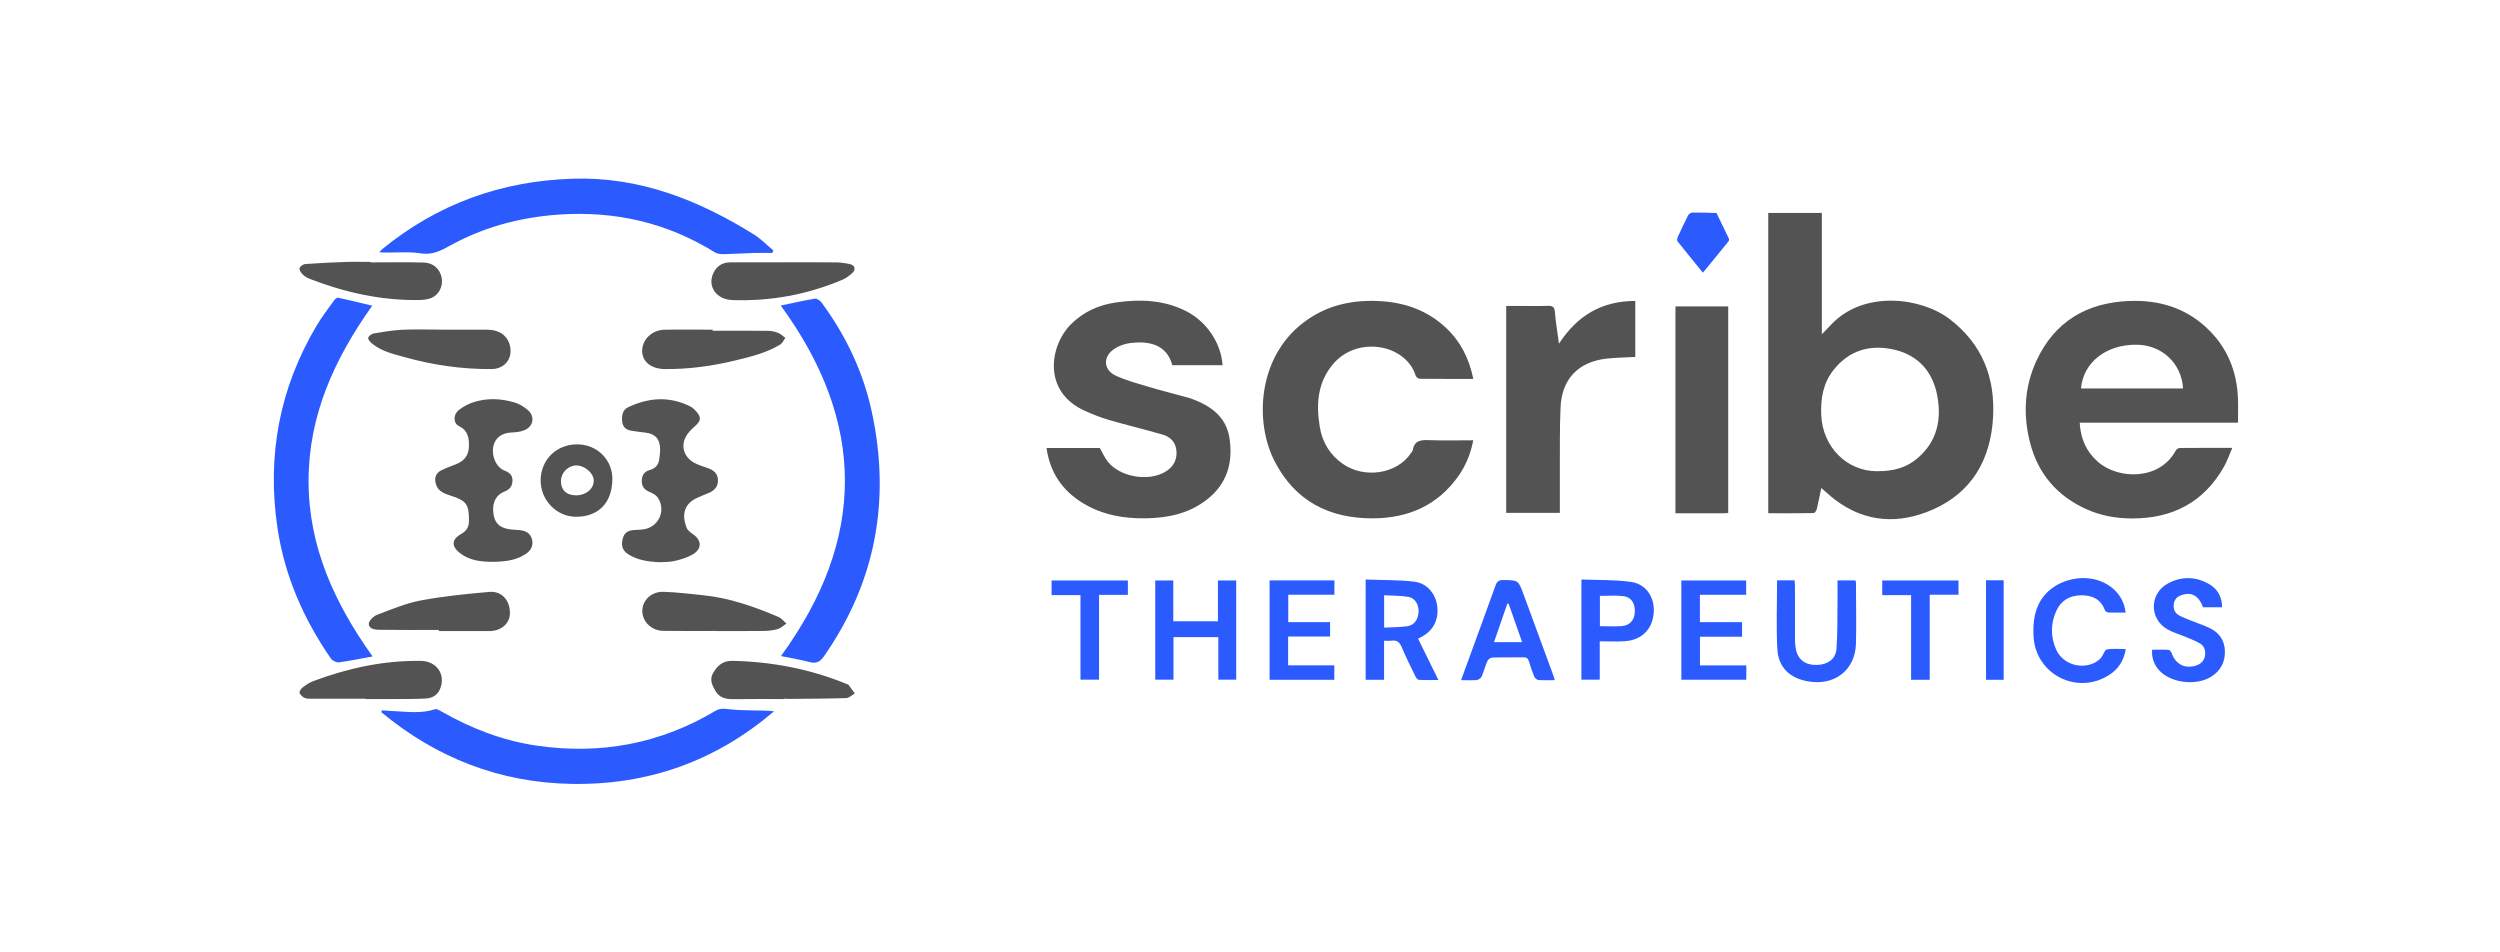
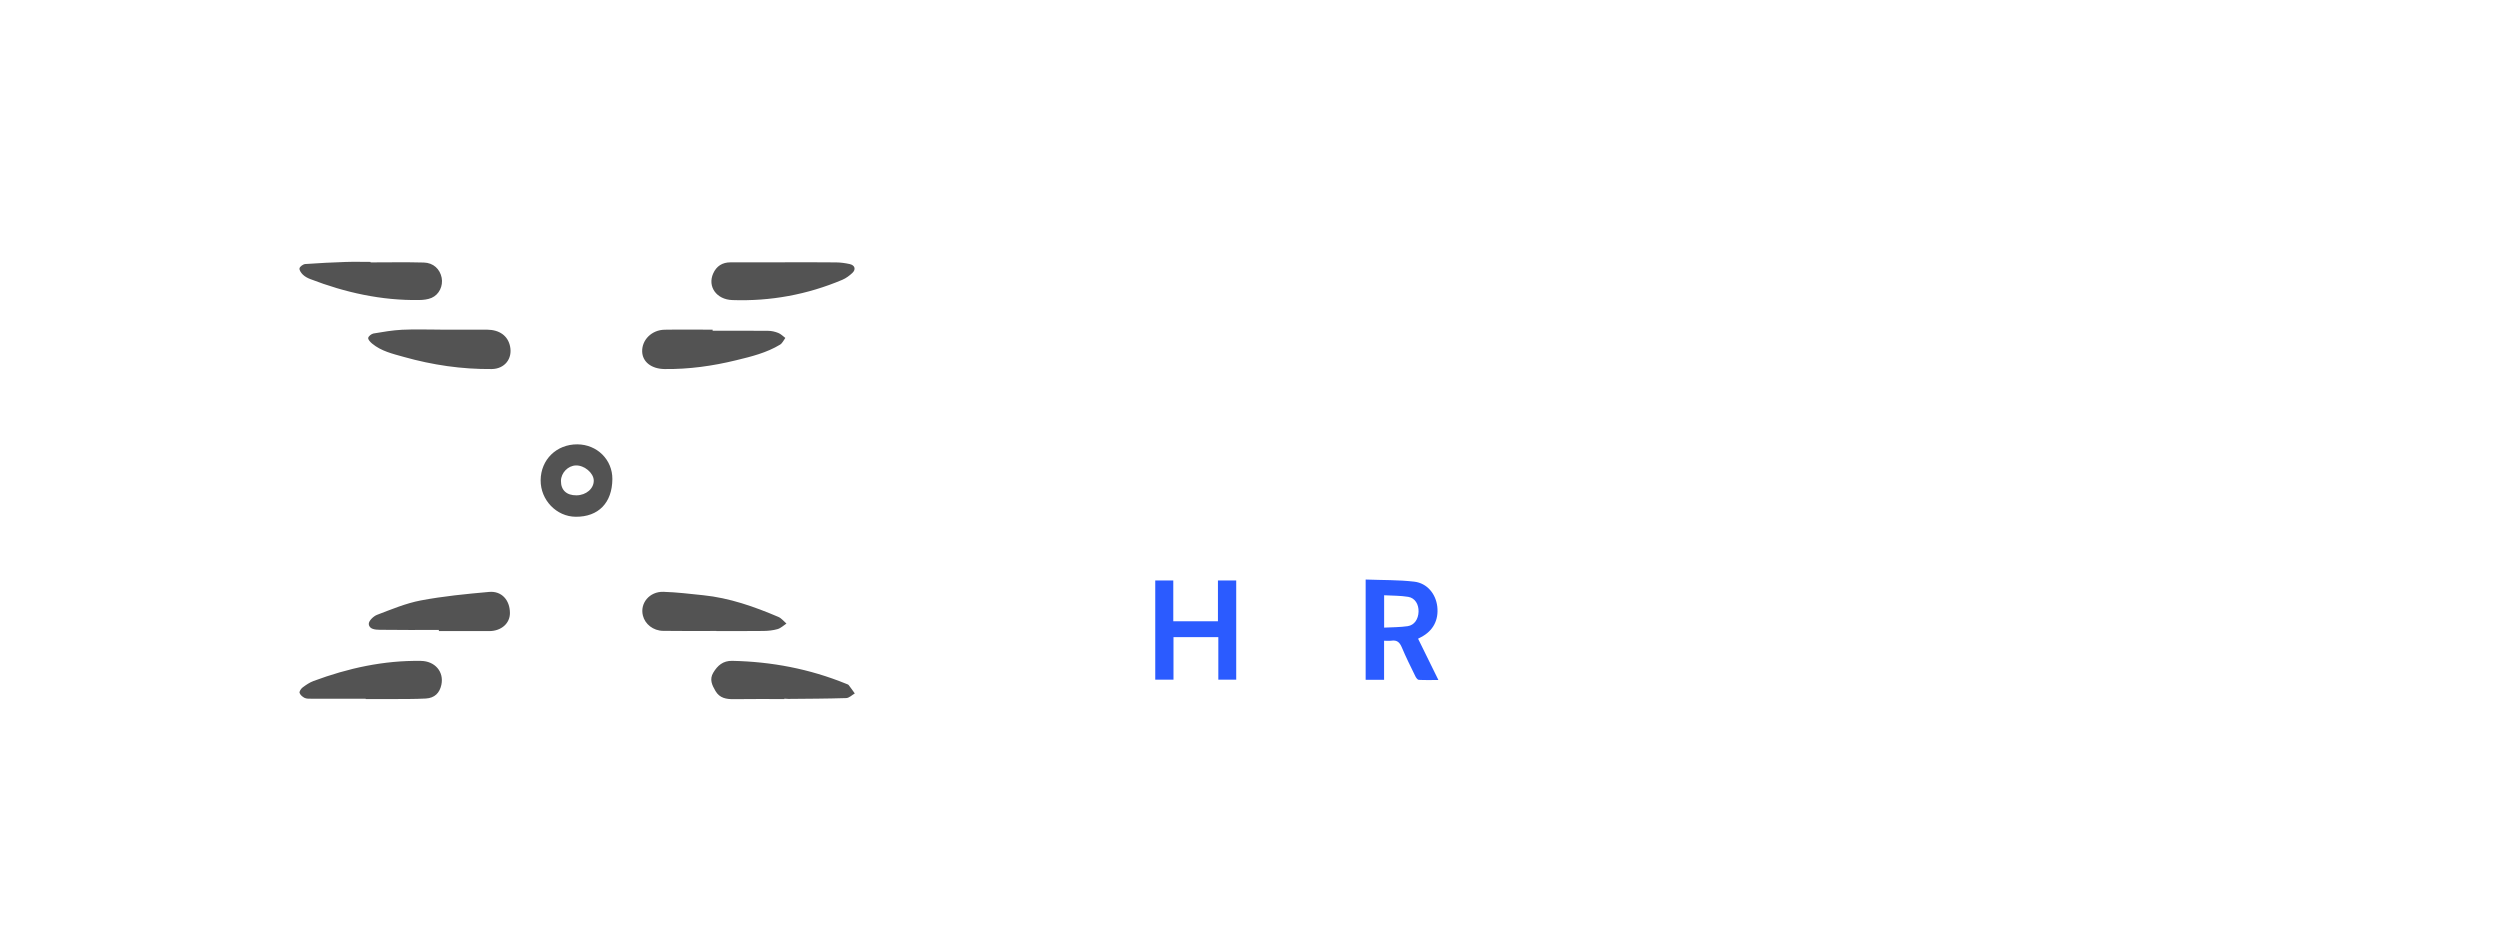
<svg xmlns="http://www.w3.org/2000/svg" width="210" height="80" viewBox="0 0 210 80" fill="none">
-   <path d="M152.987 40.995C152.878 41.519 152.756 42.153 152.605 42.782C152.577 42.908 152.435 43.099 152.341 43.099C151.078 43.12 149.818 43.111 148.534 43.111V17.885H153.036V28.079C153.381 27.721 153.629 27.461 153.881 27.201C156.599 24.381 161.373 24.966 163.786 26.815C166.517 28.907 167.61 31.731 167.415 35.079C167.211 38.585 165.659 41.34 162.385 42.79C159.561 44.042 156.729 43.932 154.153 41.982C153.743 41.669 153.365 41.312 152.987 40.99V40.995ZM157.643 39.581C159.082 39.593 160.15 39.272 161.056 38.504C162.718 37.098 163.112 35.25 162.726 33.222C162.352 31.244 161.162 29.866 159.179 29.387C157.148 28.899 155.344 29.387 154.003 31.097C153.138 32.198 152.926 33.49 152.983 34.855C153.101 37.582 155.169 39.577 157.643 39.581ZM174.695 35.498C174.768 36.842 175.24 37.923 176.219 38.788C177.909 40.279 181.399 40.389 182.772 37.834C182.825 37.732 182.988 37.63 183.101 37.63C184.528 37.618 185.958 37.622 187.514 37.622C187.262 38.195 187.083 38.723 186.815 39.203C185.121 42.197 182.484 43.558 179.095 43.55C177.751 43.55 176.442 43.315 175.215 42.754C172.778 41.641 171.193 39.784 170.527 37.192C169.917 34.827 170.043 32.479 171.083 30.256C172.607 27.002 175.284 25.43 178.827 25.283C181.273 25.182 183.492 25.811 185.324 27.506C187.059 29.111 187.896 31.126 187.989 33.466C188.014 34.124 187.989 34.786 187.989 35.502H174.695V35.498ZM183.378 32.633C183.252 30.524 181.61 28.985 179.498 28.956C176.926 28.924 175 30.427 174.801 32.633H183.378ZM87.908 37.63H92.385C92.617 38.033 92.799 38.476 93.092 38.825C94.124 40.064 96.419 40.458 97.829 39.662C98.5 39.284 98.877 38.715 98.825 37.911C98.772 37.139 98.317 36.692 97.622 36.493C96.127 36.066 94.615 35.701 93.12 35.266C92.438 35.067 91.775 34.799 91.125 34.506C87.522 32.889 88.196 29.009 89.935 27.262C90.999 26.193 92.291 25.612 93.754 25.405C95.781 25.117 97.772 25.19 99.645 26.141C101.364 27.014 102.571 28.818 102.697 30.679H98.475C98.004 28.887 96.427 28.635 94.989 28.81C94.465 28.871 93.896 29.078 93.482 29.395C92.625 30.045 92.73 31.093 93.709 31.548C94.542 31.934 95.44 32.182 96.322 32.446C97.5 32.796 98.695 33.1 99.881 33.425C99.93 33.438 99.974 33.45 100.019 33.466C101.652 34.063 103.001 34.953 103.282 36.838C103.586 38.894 103.058 40.67 101.36 41.982C99.869 43.136 98.126 43.505 96.289 43.538C94.424 43.571 92.637 43.266 91.012 42.291C89.252 41.234 88.196 39.707 87.908 37.626V37.63ZM123.763 31.829C122.219 31.829 120.74 31.833 119.265 31.817C119.147 31.817 118.96 31.682 118.924 31.573C118.099 28.887 113.926 28.127 111.883 30.695C110.656 32.235 110.554 34.023 110.863 35.867C111.078 37.155 111.708 38.203 112.789 38.959C114.617 40.243 117.376 39.808 118.522 38.057C118.574 37.976 118.656 37.899 118.672 37.809C118.806 36.98 119.371 36.948 120.053 36.972C121.268 37.017 122.483 36.984 123.755 36.984C123.535 38.11 123.133 39.101 122.503 39.995C120.76 42.457 118.294 43.522 115.348 43.542C111.667 43.562 108.795 42.1 107.072 38.756C105.37 35.453 105.634 30.021 109.506 27.083C111.44 25.616 113.646 25.149 116.019 25.3C118.075 25.43 119.919 26.096 121.443 27.518C122.678 28.668 123.405 30.106 123.759 31.829H123.763ZM137.361 29.984C136.52 30.033 135.724 30.037 134.936 30.126C132.583 30.398 131.198 31.829 131.088 34.193C131.003 36.038 131.039 37.886 131.027 39.735C131.019 40.836 131.027 41.937 131.027 43.079H126.521V25.698H127.671C128.451 25.698 129.231 25.718 130.007 25.69C130.406 25.673 130.576 25.767 130.613 26.206C130.678 27.055 130.824 27.9 130.954 28.871C132.502 26.482 134.578 25.279 137.365 25.279V29.984H137.361Z" fill="#535353" />
-   <path d="M65.586 25.665C66.512 25.47 67.475 25.25 68.45 25.088C68.621 25.059 68.893 25.25 69.015 25.417C71.051 28.18 72.501 31.219 73.228 34.575C74.829 41.989 73.582 48.856 69.218 55.121C68.897 55.58 68.58 55.767 68.016 55.616C67.219 55.405 66.403 55.271 65.602 55.109C72.773 45.272 72.757 35.481 65.586 25.669V25.665ZM31.299 55.141C30.32 55.32 29.402 55.515 28.471 55.637C28.256 55.665 27.919 55.499 27.793 55.316C25.497 51.988 23.905 48.364 23.307 44.346C22.409 38.292 23.47 32.604 26.61 27.331C27.049 26.595 27.577 25.913 28.077 25.214C28.15 25.112 28.317 24.982 28.41 25.006C29.357 25.214 30.296 25.445 31.267 25.681C28.126 30.093 25.92 34.851 25.92 40.401C25.92 45.939 28.114 50.684 31.295 55.137L31.299 55.141ZM64.879 21.248C64.351 21.248 63.823 21.236 63.298 21.248C62.458 21.277 61.62 21.334 60.779 21.35C60.536 21.354 60.251 21.321 60.052 21.2C56.046 18.705 51.679 17.709 46.994 18.022C43.732 18.242 40.632 19.062 37.763 20.655C36.987 21.086 36.284 21.435 35.325 21.281C34.358 21.126 33.351 21.228 32.359 21.216C32.217 21.216 32.075 21.204 31.86 21.191C31.978 21.066 32.038 20.984 32.116 20.919C36.768 17.128 42.094 15.203 48.095 15.012C53.726 14.829 58.667 16.799 63.331 19.696C63.924 20.066 64.42 20.586 64.964 21.037C64.936 21.106 64.907 21.179 64.879 21.248ZM32.071 59.667C32.465 59.696 32.859 59.728 33.257 59.744C34.354 59.801 35.455 59.939 36.54 59.574C36.687 59.525 36.922 59.675 37.097 59.773C39.6 61.199 42.253 62.227 45.109 62.637C50.431 63.405 55.445 62.487 60.081 59.72C60.41 59.525 60.702 59.505 61.084 59.557C61.82 59.659 62.567 59.655 63.315 59.675C63.88 59.691 64.444 59.675 65.021 59.748C60.117 63.937 54.433 65.961 48.006 65.847C41.968 65.741 36.658 63.661 32.038 59.83L32.075 59.663L32.071 59.667Z" fill="#2B5BFF" />
-   <path d="M145.17 43.087C145.048 43.099 144.922 43.115 144.796 43.115H140.738V25.738H145.17V43.087ZM41.424 47.194C40.441 47.194 39.478 47.101 38.657 46.475C37.889 45.886 37.922 45.305 38.767 44.834C39.193 44.598 39.388 44.257 39.392 43.769C39.404 42.351 39.181 42.051 37.812 41.62C37.284 41.453 36.764 41.246 36.601 40.616C36.475 40.125 36.613 39.739 37.064 39.511C37.479 39.3 37.926 39.154 38.356 38.975C38.994 38.707 39.36 38.264 39.388 37.533C39.417 36.785 39.307 36.159 38.547 35.786C38.068 35.55 38.047 34.823 38.547 34.437C38.933 34.136 39.401 33.892 39.868 33.754C40.997 33.417 42.155 33.478 43.272 33.823C43.663 33.945 44.036 34.185 44.349 34.453C44.942 34.965 44.816 35.802 44.093 36.119C43.764 36.265 43.374 36.314 43.012 36.326C42.167 36.355 41.594 36.757 41.44 37.492C41.269 38.317 41.684 39.268 42.383 39.532C42.801 39.69 43.053 39.922 43.049 40.369C43.045 40.816 42.83 41.112 42.391 41.283C41.663 41.567 41.347 42.197 41.436 43.054C41.525 43.875 41.891 44.293 42.691 44.44C43.008 44.496 43.337 44.496 43.658 44.529C44.248 44.594 44.577 44.85 44.694 45.329C44.812 45.817 44.617 46.244 44.13 46.556C43.305 47.089 42.37 47.178 41.42 47.194H41.424ZM55.286 47.223C54.429 47.174 53.6 47.056 52.853 46.609C52.329 46.296 52.166 45.923 52.288 45.342C52.398 44.809 52.67 44.57 53.222 44.525C53.56 44.496 53.909 44.509 54.234 44.431C55.425 44.139 55.941 42.762 55.23 41.77C55.083 41.567 54.811 41.425 54.563 41.323C54.137 41.149 53.909 40.872 53.909 40.405C53.909 39.918 54.124 39.601 54.596 39.475C55.059 39.349 55.311 39.044 55.376 38.585C55.416 38.297 55.453 38.008 55.449 37.715C55.441 36.87 55.031 36.432 54.198 36.338C53.812 36.295 53.427 36.243 53.044 36.184C52.621 36.115 52.316 35.887 52.268 35.436C52.211 34.945 52.268 34.441 52.759 34.209C54.486 33.389 56.245 33.263 58.001 34.148C58.196 34.246 58.362 34.425 58.512 34.591C58.927 35.062 58.87 35.359 58.399 35.778C58.09 36.05 57.773 36.358 57.59 36.72C57.176 37.541 57.489 38.418 58.313 38.873C58.679 39.072 59.089 39.19 59.487 39.333C59.951 39.499 60.288 39.775 60.308 40.3C60.333 40.832 60.048 41.185 59.573 41.392C59.215 41.547 58.85 41.677 58.5 41.847C57.399 42.376 57.289 43.326 57.667 44.31C57.749 44.529 57.98 44.716 58.187 44.858C58.951 45.37 58.988 46.101 58.187 46.573C57.724 46.845 57.176 47.003 56.648 47.125C56.213 47.227 55.746 47.198 55.295 47.227L55.286 47.223Z" fill="#535353" />
  <path d="M116.263 57.104H114.715V48.681C116.096 48.734 117.461 48.702 118.802 48.86C119.891 48.99 120.61 49.896 120.732 50.953C120.862 52.082 120.378 52.996 119.375 53.516C119.306 53.553 119.233 53.59 119.119 53.65C119.68 54.788 120.232 55.913 120.825 57.12C120.228 57.12 119.7 57.136 119.176 57.108C119.078 57.104 118.956 56.937 118.899 56.824C118.501 56.007 118.095 55.198 117.746 54.365C117.567 53.947 117.339 53.748 116.88 53.817C116.693 53.846 116.498 53.821 116.263 53.821V57.104ZM116.267 52.72C116.961 52.684 117.612 52.692 118.245 52.598C118.81 52.513 119.139 52.009 119.159 51.383C119.18 50.77 118.863 50.23 118.294 50.136C117.636 50.026 116.957 50.043 116.267 50.002V52.724V52.72ZM98.573 53.52V57.092H97.041V48.759H98.556V52.188H102.307V48.759H103.842V57.092H102.339V53.52H98.565H98.573Z" fill="#2B5BFF" />
  <path d="M59.865 27.782C61.422 27.782 62.974 27.773 64.53 27.79C64.814 27.79 65.115 27.863 65.379 27.969C65.594 28.054 65.773 28.241 65.968 28.387C65.826 28.578 65.72 28.83 65.529 28.948C64.391 29.638 63.116 29.951 61.84 30.26C59.865 30.744 57.862 31.024 55.827 31C54.722 30.987 53.966 30.402 53.942 29.525C53.917 28.546 54.746 27.717 55.823 27.696C57.168 27.672 58.517 27.692 59.861 27.692V27.782H59.865ZM36.983 27.692C38.295 27.692 39.612 27.684 40.924 27.692C41.968 27.704 42.655 28.212 42.842 29.074C43.073 30.13 42.391 30.987 41.306 31C38.791 31.024 36.337 30.662 33.916 29.98C32.977 29.716 32.026 29.5 31.254 28.858C31.104 28.732 30.905 28.521 30.929 28.383C30.954 28.237 31.202 28.046 31.372 28.013C32.164 27.879 32.965 27.741 33.769 27.7C34.838 27.648 35.91 27.688 36.979 27.688L36.983 27.692ZM65.939 22.033C67.365 22.033 68.796 22.024 70.222 22.041C70.608 22.045 71.002 22.098 71.38 22.183C71.814 22.28 71.916 22.626 71.599 22.927C71.355 23.154 71.071 23.369 70.766 23.499C67.808 24.751 64.721 25.316 61.515 25.206C60.182 25.161 59.418 24.072 59.906 22.975C60.186 22.35 60.678 22.037 61.365 22.037H65.939V22.033ZM36.865 52.915C35.212 52.915 33.558 52.927 31.904 52.903C31.531 52.899 30.994 52.862 30.978 52.403C30.97 52.151 31.372 51.761 31.669 51.647C32.876 51.188 34.09 50.676 35.35 50.436C37.239 50.079 39.165 49.892 41.087 49.721C42.139 49.628 42.83 50.408 42.834 51.493C42.838 52.362 42.111 53.008 41.103 53.012C39.689 53.016 38.279 53.012 36.865 53.012V52.915ZM31.124 22.041C32.615 22.041 34.106 22.012 35.598 22.053C36.402 22.073 36.959 22.602 37.101 23.333C37.231 24.015 36.894 24.747 36.248 25.023C35.931 25.157 35.557 25.198 35.208 25.202C32.038 25.25 29.003 24.576 26.062 23.442C25.838 23.357 25.611 23.235 25.444 23.073C25.298 22.935 25.128 22.691 25.16 22.537C25.192 22.386 25.465 22.191 25.643 22.179C26.773 22.094 27.907 22.045 29.04 22.004C29.735 21.98 30.434 22 31.128 22V22.041H31.124ZM30.722 58.692H26.147C25.956 58.692 25.741 58.7 25.578 58.619C25.408 58.534 25.213 58.367 25.164 58.201C25.132 58.079 25.286 57.847 25.42 57.746C25.704 57.534 26.005 57.327 26.334 57.205C29.243 56.124 32.233 55.466 35.354 55.515C36.54 55.531 37.304 56.429 37.077 57.514C36.93 58.213 36.504 58.635 35.772 58.676C34.818 58.729 33.859 58.713 32.904 58.721C32.177 58.725 31.445 58.721 30.718 58.721V58.688L30.722 58.692ZM60.178 53C58.687 53 57.196 53.016 55.701 52.992C54.864 52.98 54.181 52.427 54.003 51.708C53.743 50.672 54.555 49.681 55.725 49.713C56.839 49.746 57.952 49.884 59.065 49.998C61.279 50.225 63.355 50.956 65.387 51.822C65.643 51.932 65.838 52.188 66.061 52.379C65.814 52.541 65.586 52.769 65.314 52.846C64.932 52.955 64.517 52.996 64.115 53C62.803 53.016 61.486 53.008 60.174 53.008V52.996L60.178 53ZM65.879 58.721C64.469 58.721 63.059 58.709 61.649 58.729C61.011 58.737 60.455 58.648 60.101 58.046C59.817 57.559 59.573 57.071 59.914 56.506C60.276 55.901 60.739 55.495 61.507 55.511C64.814 55.58 68.007 56.185 71.075 57.437C71.148 57.469 71.242 57.49 71.29 57.547C71.469 57.774 71.632 58.014 71.802 58.249C71.562 58.388 71.327 58.631 71.083 58.639C69.466 58.692 67.845 58.692 66.228 58.709C66.114 58.709 66 58.692 65.887 58.688V58.725L65.879 58.721Z" fill="#535353" />
-   <path d="M130.613 57.132C130.101 57.132 129.662 57.157 129.227 57.12C129.097 57.108 128.927 56.958 128.874 56.831C128.699 56.413 128.561 55.982 128.427 55.548C128.358 55.32 128.248 55.21 127.984 55.215C127.106 55.231 126.233 55.206 125.355 55.235C125.213 55.239 125.01 55.385 124.949 55.515C124.758 55.942 124.644 56.405 124.457 56.831C124.396 56.966 124.197 57.108 124.051 57.12C123.641 57.161 123.222 57.132 122.731 57.132C122.893 56.693 123.023 56.332 123.153 55.974C123.978 53.711 124.811 51.448 125.623 49.181C125.745 48.836 125.912 48.718 126.282 48.722C127.537 48.742 127.537 48.726 127.972 49.908C128.797 52.155 129.625 54.402 130.45 56.649C130.499 56.783 130.536 56.917 130.605 57.132H130.613ZM126.725 50.713C126.688 50.709 126.655 50.701 126.619 50.697C126.245 51.773 125.875 52.846 125.498 53.939H127.858C127.472 52.838 127.098 51.773 126.725 50.713ZM149.27 48.75H150.749C150.757 48.921 150.777 49.092 150.777 49.262C150.777 50.753 150.777 52.245 150.781 53.736C150.781 53.992 150.805 54.256 150.85 54.508C151.004 55.389 151.638 55.873 152.593 55.856C153.523 55.84 154.206 55.361 154.267 54.495C154.36 53.122 154.336 51.745 154.352 50.367C154.36 49.839 154.352 49.307 154.352 48.755H155.847C155.872 48.819 155.9 48.864 155.9 48.909C155.9 50.627 155.945 52.346 155.9 54.065C155.839 56.303 154.092 57.64 151.845 57.23C150.338 56.958 149.379 56.056 149.298 54.532C149.196 52.626 149.274 50.713 149.274 48.746L149.27 48.75ZM178.567 51.456C178.051 51.456 177.568 51.468 177.084 51.448C176.987 51.444 176.845 51.339 176.808 51.249C176.463 50.315 175.727 49.998 174.813 50.006C173.85 50.014 173.111 50.449 172.721 51.334C172.245 52.407 172.241 53.516 172.729 54.589C173.285 55.808 174.894 56.287 176.056 55.609C176.223 55.511 176.381 55.385 176.499 55.239C176.678 55.015 176.78 54.597 176.975 54.556C177.466 54.459 177.994 54.524 178.563 54.524C178.401 55.495 177.946 56.202 177.17 56.697C174.5 58.416 171.022 56.669 170.823 53.516C170.766 52.602 170.823 51.708 171.205 50.851C172.241 48.515 175.674 47.783 177.568 49.51C178.124 50.018 178.449 50.656 178.559 51.46L178.567 51.456ZM186.652 51.013H185.056C184.71 50.059 184.105 49.705 183.28 49.977C182.919 50.095 182.659 50.315 182.602 50.721C182.545 51.131 182.663 51.477 183.024 51.68C183.345 51.858 183.699 51.989 184.044 52.127C184.552 52.334 185.08 52.505 185.576 52.736C186.413 53.126 186.88 53.792 186.892 54.727C186.904 55.637 186.522 56.356 185.738 56.844C184.393 57.677 182.143 57.339 181.245 56.161C180.899 55.71 180.733 55.202 180.777 54.577C181.257 54.577 181.708 54.56 182.159 54.589C182.252 54.593 182.382 54.743 182.419 54.853C182.732 55.795 183.548 56.218 184.491 55.897C184.885 55.763 185.161 55.499 185.222 55.068C185.279 54.654 185.169 54.268 184.804 54.053C184.418 53.825 183.987 53.666 183.573 53.492C183.065 53.276 182.525 53.13 182.053 52.858C180.521 51.972 180.546 49.851 182.11 49.01C183.256 48.393 184.454 48.413 185.592 49.08C186.299 49.494 186.648 50.148 186.656 51.017L186.652 51.013ZM112.082 57.104H106.646V48.755H112.09V49.957H108.214V52.257H111.728V53.467H108.202V55.889H112.082V57.108V57.104ZM146.332 52.261V53.484H142.797V55.893H146.69V57.096H141.233V48.758H146.677V49.965H142.793V52.261H146.332ZM134.379 53.87V57.092H132.839V48.677C134.245 48.734 135.643 48.689 137.012 48.88C138.288 49.059 139.015 50.201 138.913 51.481C138.804 52.862 137.91 53.76 136.492 53.861C135.817 53.91 135.135 53.87 134.383 53.87H134.379ZM134.395 52.598C135.045 52.598 135.647 52.635 136.236 52.59C136.922 52.533 137.3 52.078 137.325 51.391C137.353 50.656 137.02 50.148 136.333 50.071C135.699 50.002 135.053 50.055 134.391 50.055V52.598H134.395Z" fill="#2B5BFF" />
  <path d="M51.439 40.243C51.423 42.237 50.269 43.424 48.359 43.408C46.742 43.395 45.401 42.002 45.414 40.34C45.426 38.609 46.746 37.317 48.497 37.325C50.155 37.334 51.451 38.617 51.439 40.243ZM48.424 41.608C49.241 41.6 49.895 41.035 49.875 40.352C49.858 39.727 49.087 39.077 48.376 39.097C47.713 39.113 47.128 39.718 47.12 40.393C47.112 41.169 47.591 41.616 48.424 41.608Z" fill="#535353" />
-   <path d="M158.107 48.757H164.514V49.956H162.096V57.103H160.532V49.992H158.107V48.757ZM94.741 48.761V49.968H92.32V57.09H90.76V49.989H88.334V48.761H94.741ZM143.045 22.909C142.29 21.979 141.591 21.13 140.912 20.268C140.855 20.199 140.88 20.024 140.924 19.927C141.205 19.309 141.489 18.696 141.802 18.091C141.859 17.977 142.034 17.859 142.156 17.855C142.834 17.847 143.508 17.875 144.187 17.892C144.532 18.602 144.882 19.314 145.219 20.029C145.251 20.098 145.235 20.228 145.186 20.285C144.5 21.138 143.801 21.983 143.045 22.905V22.909ZM166.826 48.745H168.308V57.103H166.826V48.745Z" fill="#2B5BFF" />
</svg>